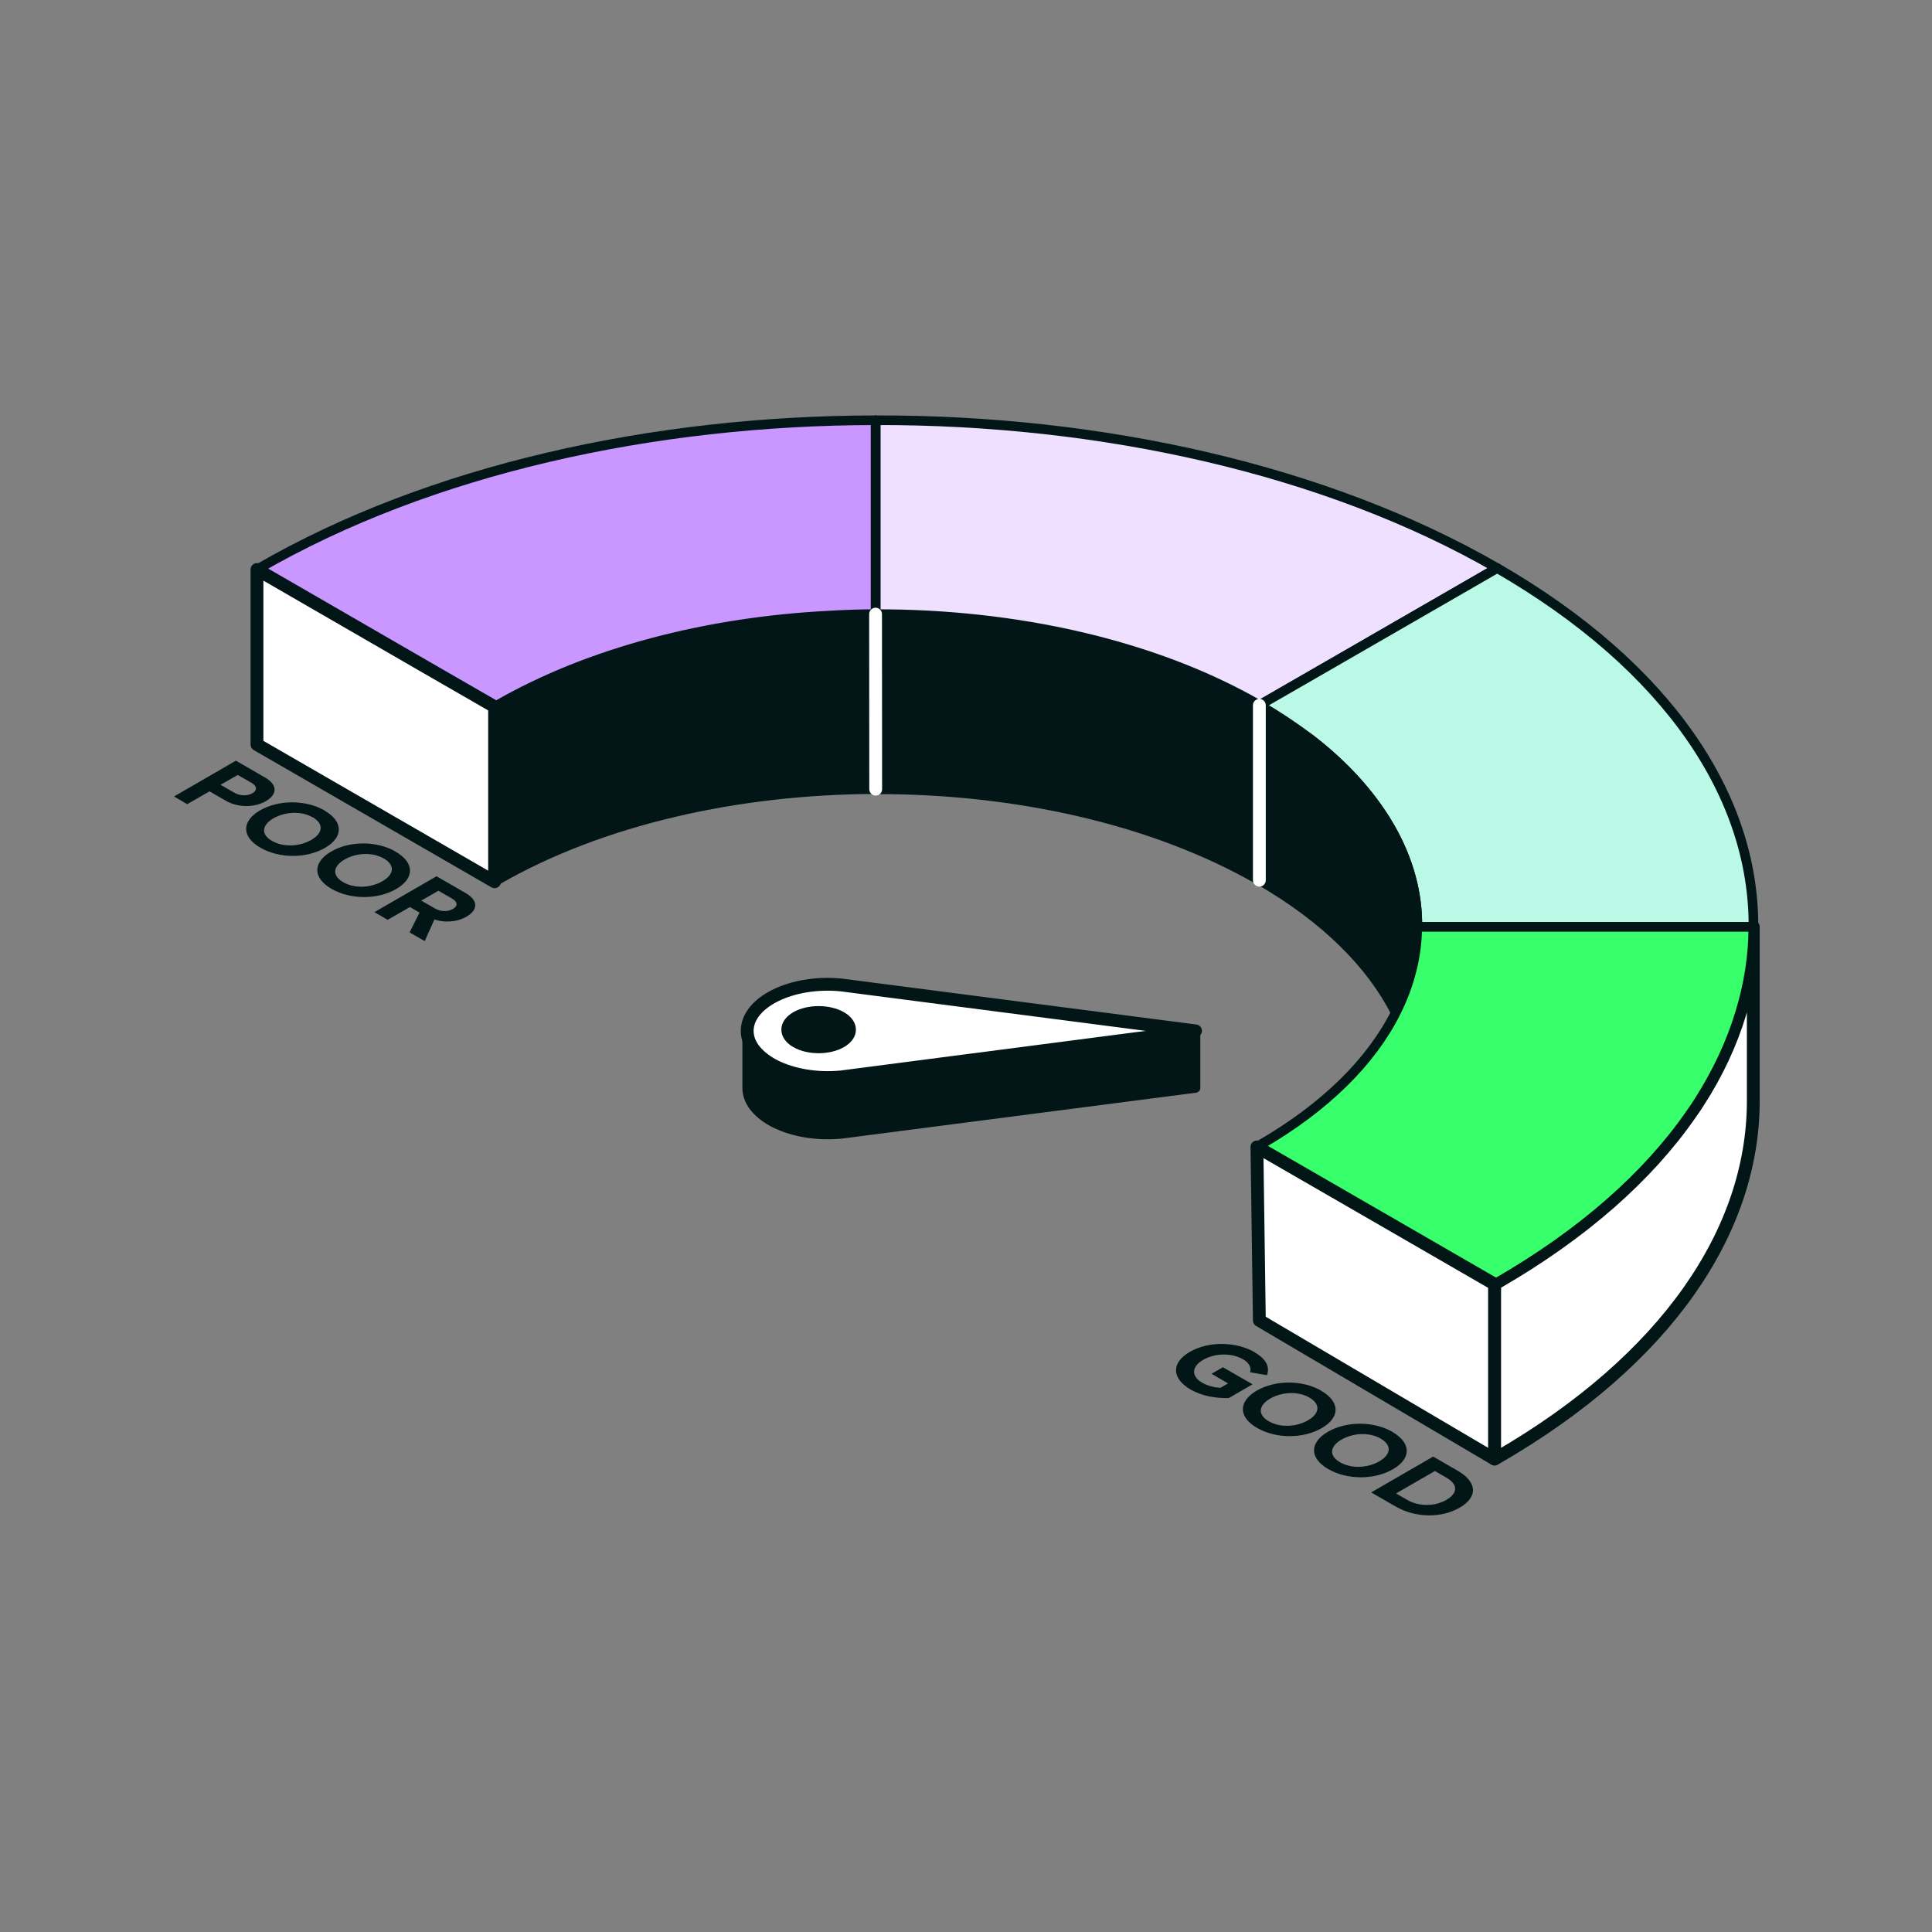
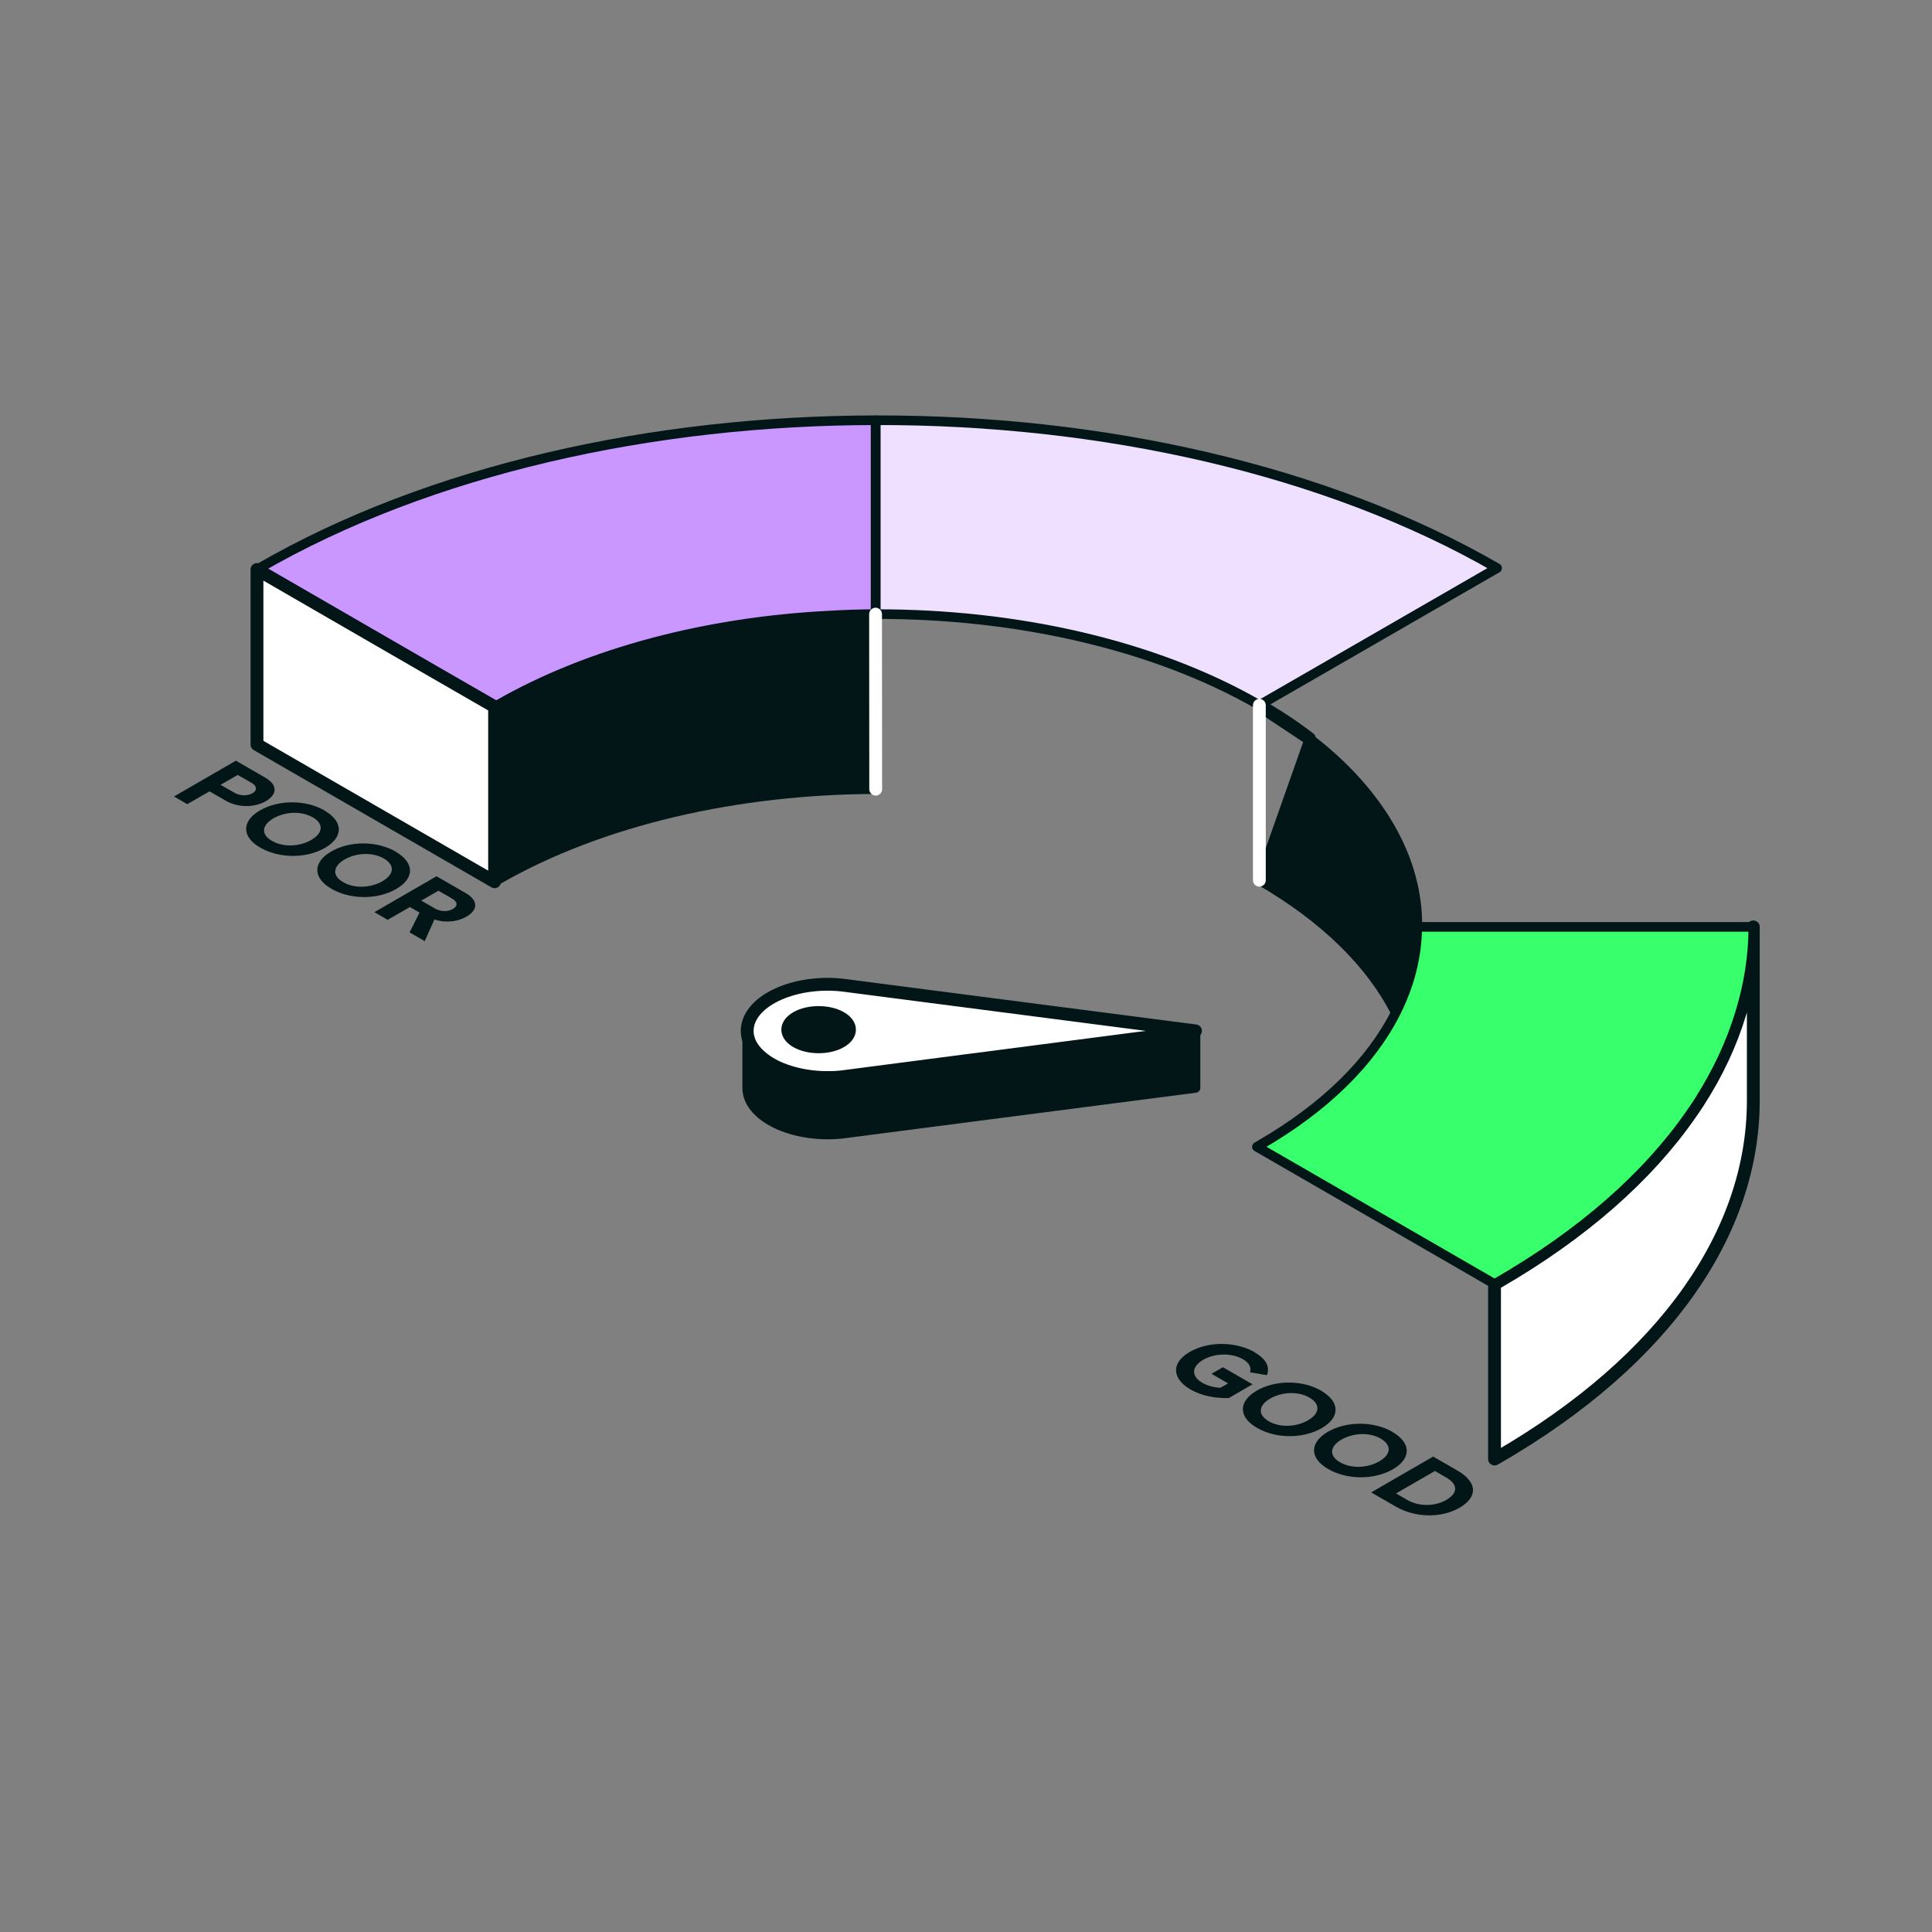
<svg xmlns="http://www.w3.org/2000/svg" width="400" height="400" viewBox="0 0 400 400" fill="none">
  <rect x="0" y="0" width="400" height="400" fill="#808080" stroke="none" />
  <g clip-path="url(#clip0_2427_5350)">
    <path d="M181.302 163.385C152.921 163.465 124.567 169.73 102.903 182.235L102.398 182.527V146.287L102.903 145.995C122.151 134.898 146.709 128.686 171.877 127.411C175.01 127.225 178.142 127.119 181.275 127.119V163.358L181.302 163.385Z" fill="#021617" stroke="#021617" stroke-width="1.991" stroke-linejoin="round" />
-     <path d="M260.737 146.026V182.265C238.834 169.628 210.029 163.336 181.303 163.416V127.177C210.029 127.097 238.834 133.389 260.737 146.026Z" fill="#021617" stroke="#021617" stroke-width="1.991" stroke-linejoin="round" />
    <path d="M260.736 146.025C264.506 148.202 267.984 150.512 271.09 152.902L260.736 146.025Z" fill="white" stroke="#021617" stroke-width="2.655" stroke-linecap="round" stroke-linejoin="round" />
    <path d="M309.959 117.618L274.702 137.954L260.737 145.998C238.834 133.361 210.029 127.069 181.303 127.149V87.007C227.816 86.9 274.436 97.122 309.959 117.618Z" fill="#EFE0FF" stroke="#021617" stroke-width="1.991" stroke-linecap="round" stroke-linejoin="round" />
    <path d="M181.302 127.148C178.17 127.148 175.01 127.254 171.904 127.44C146.736 128.688 122.205 134.927 102.93 146.024L102.426 146.316L88.328 138.192L53.204 117.909L53.709 117.617C88.965 97.254 135.081 87.059 181.276 87.006V127.174L181.302 127.148Z" fill="#C997FF" stroke="#021617" stroke-width="1.991" stroke-linecap="round" stroke-linejoin="round" />
-     <path d="M363.003 191.903H293.445C293.525 184.947 291.64 177.991 287.817 171.328C287.153 170.159 286.436 169.018 285.64 167.876C282.056 162.619 277.224 157.549 271.118 152.876C267.985 150.513 264.534 148.203 260.764 146L274.728 137.956L309.985 117.619C345.508 138.141 363.189 165.035 363.03 191.929L363.003 191.903Z" fill="#BAF9E6" stroke="#021617" stroke-width="1.991" stroke-linecap="round" stroke-linejoin="round" />
-     <path d="M293.445 191.902C293.392 197.875 291.906 203.902 288.985 209.69C283.914 199.654 274.516 190.203 260.817 182.265H260.764V146.025L271.118 152.902C277.224 157.574 282.056 162.645 285.64 167.902C286.436 169.043 287.153 170.185 287.817 171.353C291.64 178.017 293.525 184.973 293.445 191.928V191.902Z" fill="#021617" stroke="#021617" stroke-width="1.991" stroke-linejoin="round" />
+     <path d="M293.445 191.902C293.392 197.875 291.906 203.902 288.985 209.69C283.914 199.654 274.516 190.203 260.817 182.265H260.764L271.118 152.902C277.224 157.574 282.056 162.645 285.64 167.902C286.436 169.043 287.153 170.185 287.817 171.353C291.64 178.017 293.525 184.973 293.445 191.928V191.902Z" fill="#021617" stroke="#021617" stroke-width="1.991" stroke-linejoin="round" />
    <path d="M363.002 191.9V228.14C362.896 254.821 345.188 281.423 309.958 301.786L309.427 302.078V265.839L309.958 265.547C327.719 255.299 341.046 243.432 349.861 230.768C350.471 229.918 351.082 229.016 351.639 228.14C355.516 222.14 358.383 215.954 360.268 209.688C362.073 203.821 362.976 197.847 363.002 191.9Z" fill="white" stroke="#021617" stroke-width="2.655" stroke-linecap="round" stroke-linejoin="round" />
    <path d="M363.003 191.9C363.003 197.874 362.074 203.821 360.269 209.688C358.384 215.954 355.49 222.113 351.64 228.14C351.083 229.016 350.472 229.918 349.861 230.768C341.047 243.432 327.72 255.299 309.958 265.547L309.427 265.839L285.348 251.927L260.232 237.432L260.737 237.14C274.463 229.228 283.887 219.75 288.958 209.688C291.879 203.9 293.392 197.874 293.419 191.9H362.977H363.003Z" fill="#38FF6C" stroke="#021617" stroke-width="1.991" stroke-linecap="round" stroke-linejoin="round" />
-     <path d="M309.427 265.866V302.079L260.737 273.38L260.232 237.459L285.348 251.955L309.427 265.866Z" fill="white" stroke="#021617" stroke-width="2.655" stroke-linecap="round" stroke-linejoin="round" />
    <path d="M102.399 146.317V182.557L53.204 154.149V117.91L88.302 138.194L102.399 146.317Z" fill="white" stroke="#021617" stroke-width="2.655" stroke-linecap="round" stroke-linejoin="round" />
    <path d="M247.515 213.43L201.984 219.351L200.497 219.537L174.187 222.962C169.01 223.466 164.045 222.537 160.435 220.731C159.612 220.307 158.868 219.855 158.205 219.351C156.028 217.731 154.7 215.687 154.7 213.43C154.7 207.457 163.992 202.917 174.187 203.926L247.515 213.43Z" fill="white" stroke="#021617" stroke-width="2.655" stroke-linecap="round" stroke-linejoin="round" />
    <path d="M247.515 213.43V225.244L174.187 234.748C163.992 235.731 154.7 231.217 154.7 225.244V213.43C154.7 215.66 156.028 217.704 158.205 219.35C158.868 219.828 159.612 220.306 160.435 220.731C164.045 222.536 168.983 223.465 174.187 222.961L200.497 219.536L201.984 219.35L247.515 213.43Z" fill="#021617" stroke="#021617" stroke-width="1.991" stroke-linejoin="round" />
    <path d="M174.24 215.927C171.612 217.441 167.364 217.441 164.736 215.927C162.108 214.414 162.108 211.945 164.736 210.432C167.364 208.919 171.612 208.919 174.24 210.432C176.869 211.945 176.869 214.414 174.24 215.927Z" fill="#021617" stroke="#021617" stroke-width="1.991" stroke-linejoin="round" />
    <path d="M181.303 163.39L181.276 127.15" stroke="white" stroke-width="2.655" stroke-linecap="round" stroke-linejoin="round" />
    <path d="M260.736 146.025V182.238" stroke="white" stroke-width="2.655" stroke-linecap="round" stroke-linejoin="round" />
    <path d="M48.849 157.495L54.876 160.973C57.664 162.593 57.292 164.557 55.062 165.858C52.832 167.159 49.407 167.345 46.646 165.725L43.38 163.84L38.761 166.495L36.026 164.902L48.876 157.469L48.849 157.495ZM52.142 162.115L49.221 160.442L45.664 162.486L48.584 164.159C49.672 164.77 51.159 164.849 52.248 164.239C53.31 163.628 53.203 162.752 52.142 162.115Z" fill="#021617" />
    <path d="M67.195 167.826C71.097 170.082 71.15 173.321 67.274 175.551C63.398 177.782 57.796 177.755 53.894 175.498C50.018 173.268 49.965 170.029 53.841 167.773C57.717 165.543 63.319 165.569 67.195 167.799V167.826ZM64.752 169.233C62.389 167.852 59.044 168.038 56.628 169.419C54.239 170.799 53.92 172.737 56.31 174.091C58.672 175.472 62.044 175.286 64.434 173.905C66.85 172.525 67.115 170.587 64.752 169.206V169.233Z" fill="#021617" />
    <path d="M81.929 176.346C85.832 178.602 85.885 181.841 82.009 184.071C78.133 186.301 72.531 186.275 68.628 184.018C64.752 181.788 64.699 178.549 68.575 176.292C72.451 174.036 78.053 174.089 81.929 176.319V176.346ZM79.487 177.753C77.124 176.372 73.779 176.558 71.363 177.938C68.973 179.319 68.655 181.257 71.044 182.638C73.407 184.018 76.779 183.832 79.168 182.452C81.584 181.071 81.85 179.133 79.487 177.753Z" fill="#021617" />
    <path d="M86.868 188.956L84.876 187.788L80.257 190.443L77.522 188.85L90.372 181.416L96.399 184.894C99.08 186.434 98.974 188.398 96.585 189.779C94.301 191.08 91.673 190.974 89.947 190.363L87.93 194.85L84.797 193.044L86.868 188.929V188.956ZM93.638 186.062L90.77 184.416L87.213 186.46L90.08 188.106C91.169 188.744 92.708 188.823 93.77 188.186C94.859 187.575 94.726 186.673 93.611 186.062H93.638Z" fill="#021617" />
    <path d="M259.806 280.021C262.461 281.561 262.86 283.26 262.302 284.72L258.798 284.11C259.116 283.234 258.718 282.198 257.364 281.428C255.028 280.074 251.55 280.127 249.107 281.534C246.665 282.941 246.585 284.959 248.921 286.287C250.09 286.977 251.629 287.295 252.691 287.322L254.258 286.419L250.833 284.428L253.196 283.074L259.329 286.605L254.417 289.446C251.629 289.526 248.842 289.021 246.505 287.694C242.736 285.517 242.284 282.225 246.346 279.888C250.408 277.552 256.09 277.818 259.833 279.995L259.806 280.021Z" fill="#021617" />
    <path d="M273.559 287.959C277.462 290.215 277.515 293.454 273.639 295.684C269.763 297.914 264.161 297.888 260.258 295.631C256.382 293.401 256.329 290.162 260.205 287.905C264.081 285.675 269.683 285.702 273.559 287.932V287.959ZM271.116 289.366C268.754 287.985 265.408 288.171 262.993 289.551C260.603 290.932 260.285 292.87 262.674 294.251C265.037 295.631 268.409 295.445 270.798 294.065C273.214 292.684 273.479 290.746 271.116 289.366Z" fill="#021617" />
    <path d="M288.293 296.478C292.196 298.735 292.249 301.974 288.373 304.204C284.497 306.434 278.895 306.407 274.992 304.151C271.116 301.921 271.063 298.682 274.939 296.425C278.815 294.195 284.417 294.221 288.293 296.452V296.478ZM285.877 297.859C283.515 296.478 280.169 296.664 277.753 298.044C275.364 299.425 275.045 301.363 277.435 302.744C279.798 304.124 283.169 303.938 285.559 302.558C287.975 301.177 288.24 299.239 285.877 297.859Z" fill="#021617" />
    <path d="M296.735 301.581L301.806 304.502C305.842 306.838 306.054 309.918 302.204 312.148C298.355 314.378 292.992 314.245 288.957 311.909L283.886 308.988L296.735 301.555V301.581ZM291.373 310.555C293.921 312.015 297.24 311.829 299.417 310.555C301.7 309.254 302.072 307.422 299.417 305.909L297.081 304.555L289.036 309.201L291.373 310.555Z" fill="#021617" />
  </g>
  <defs>
    <clipPath id="clip0_2427_5350">
      <rect width="328.33" height="227.763" fill="white" transform="translate(36 86)" />
    </clipPath>
  </defs>
</svg>